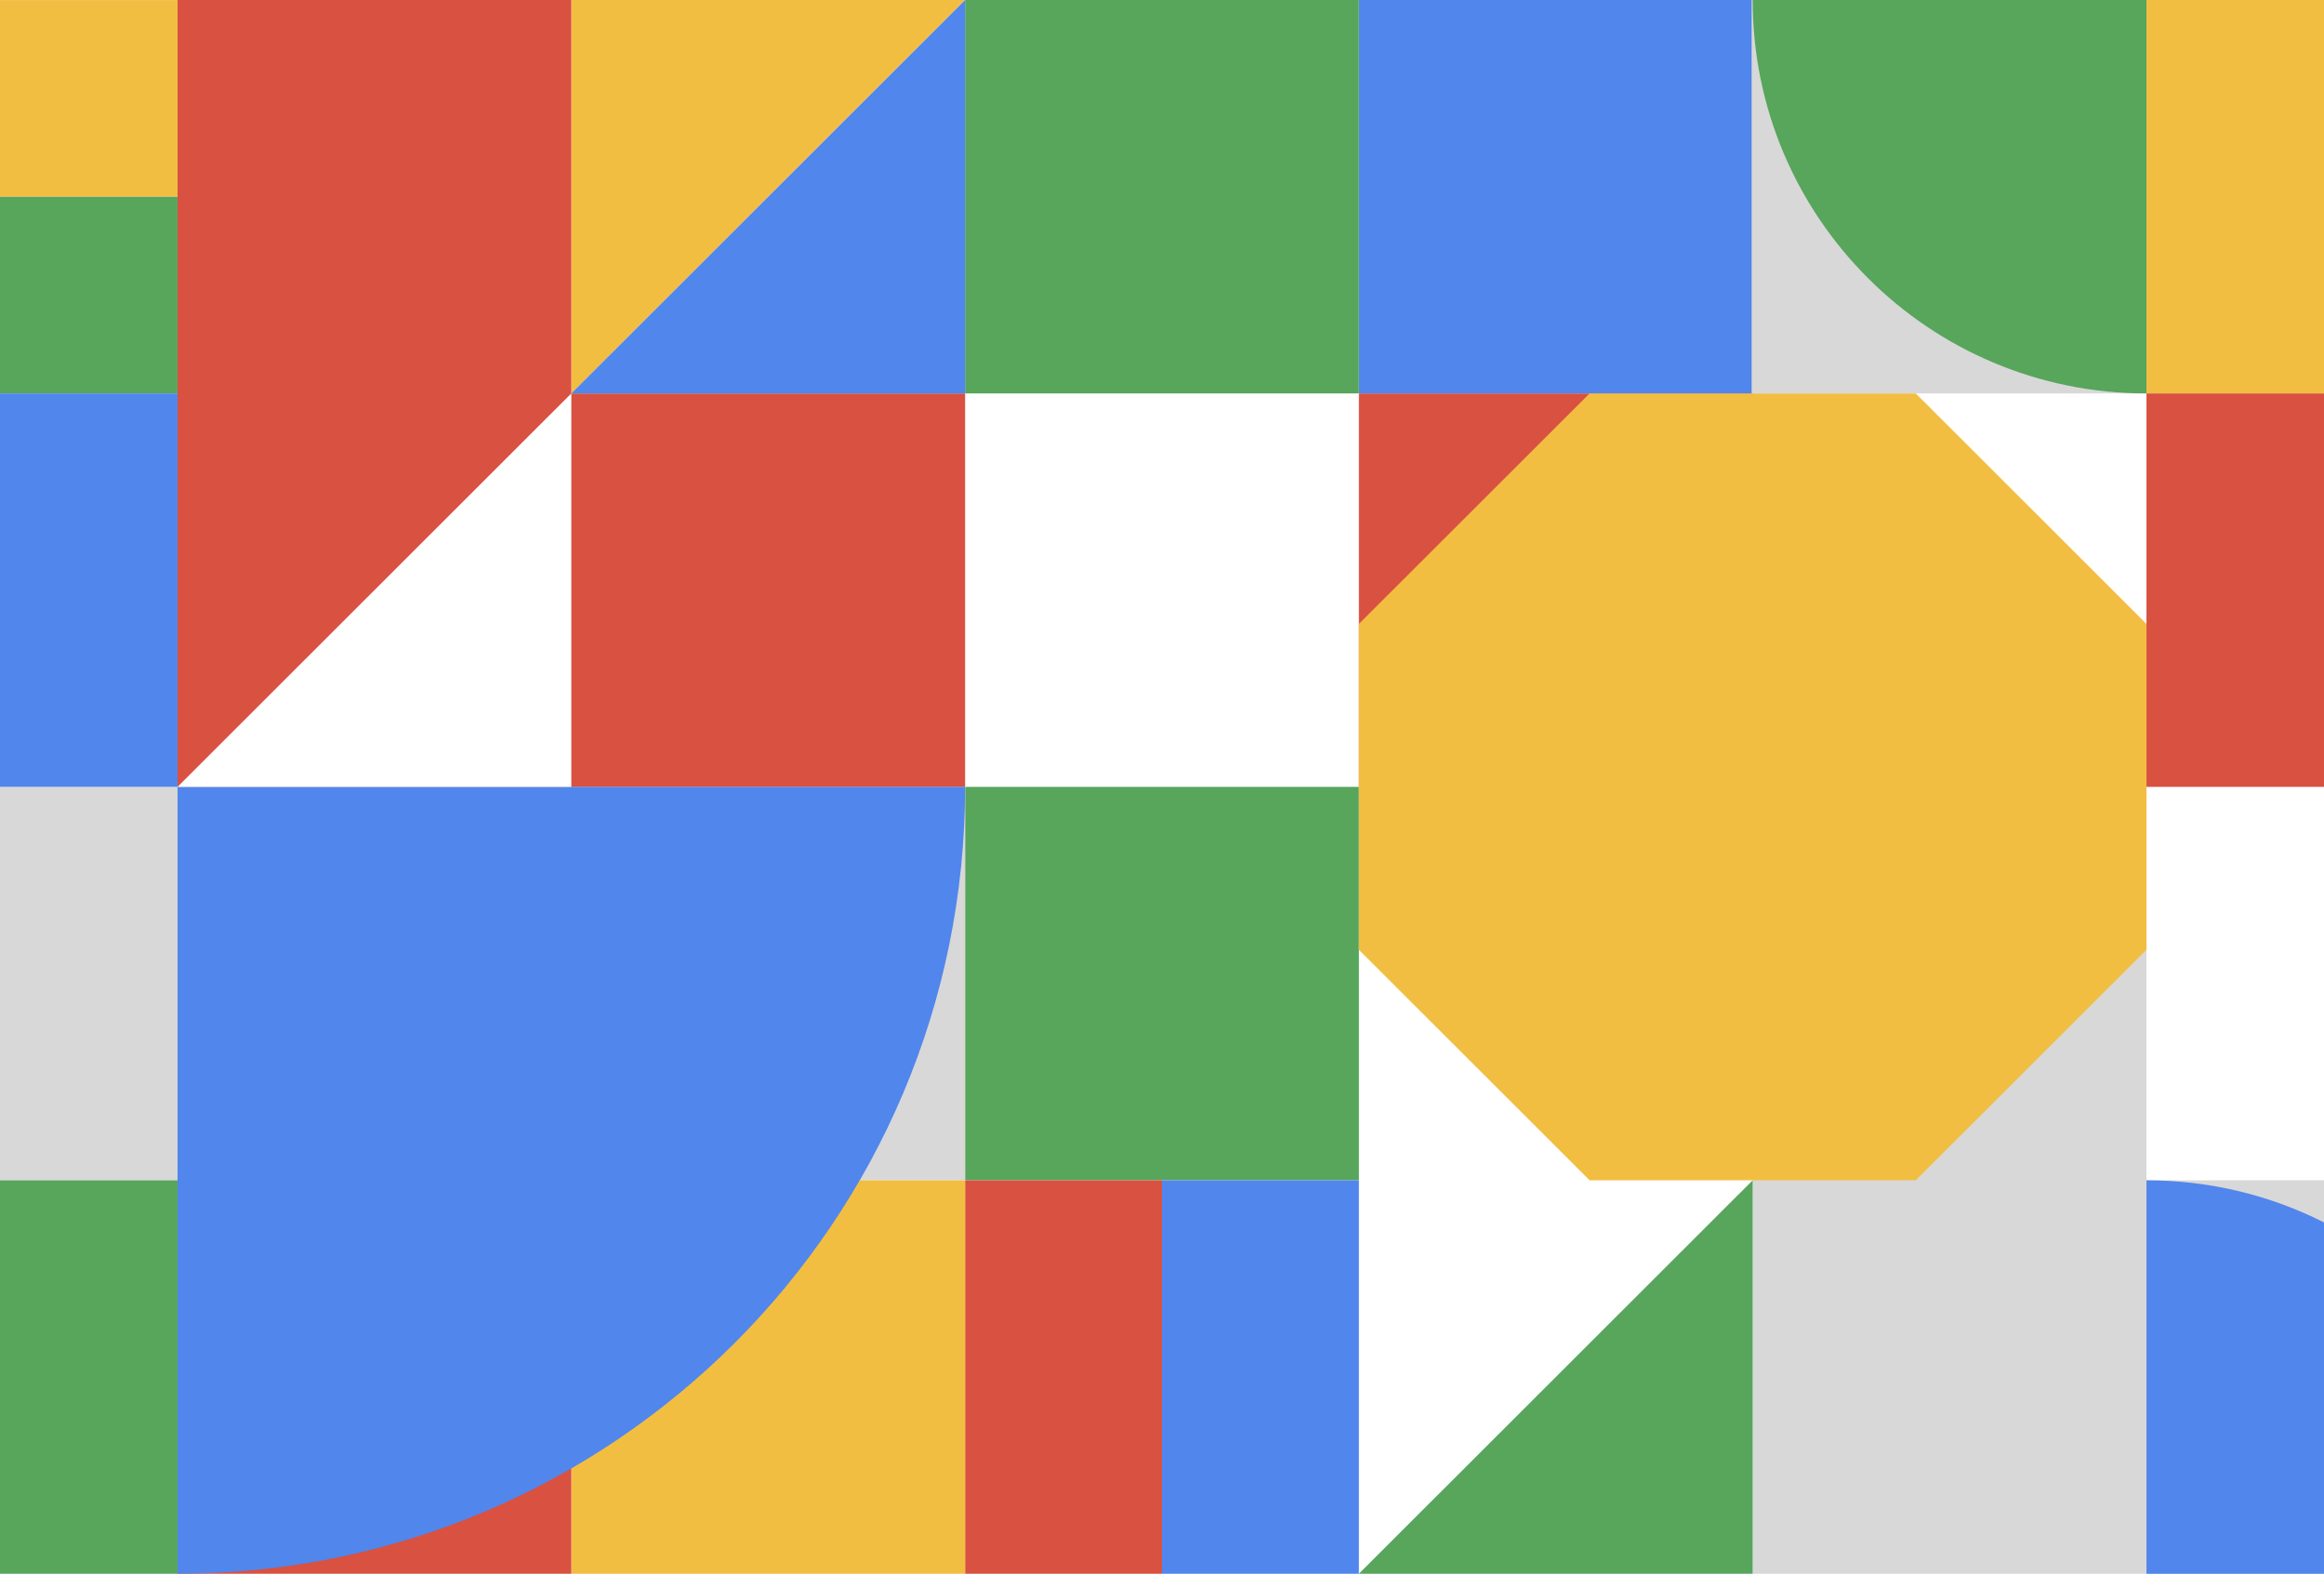
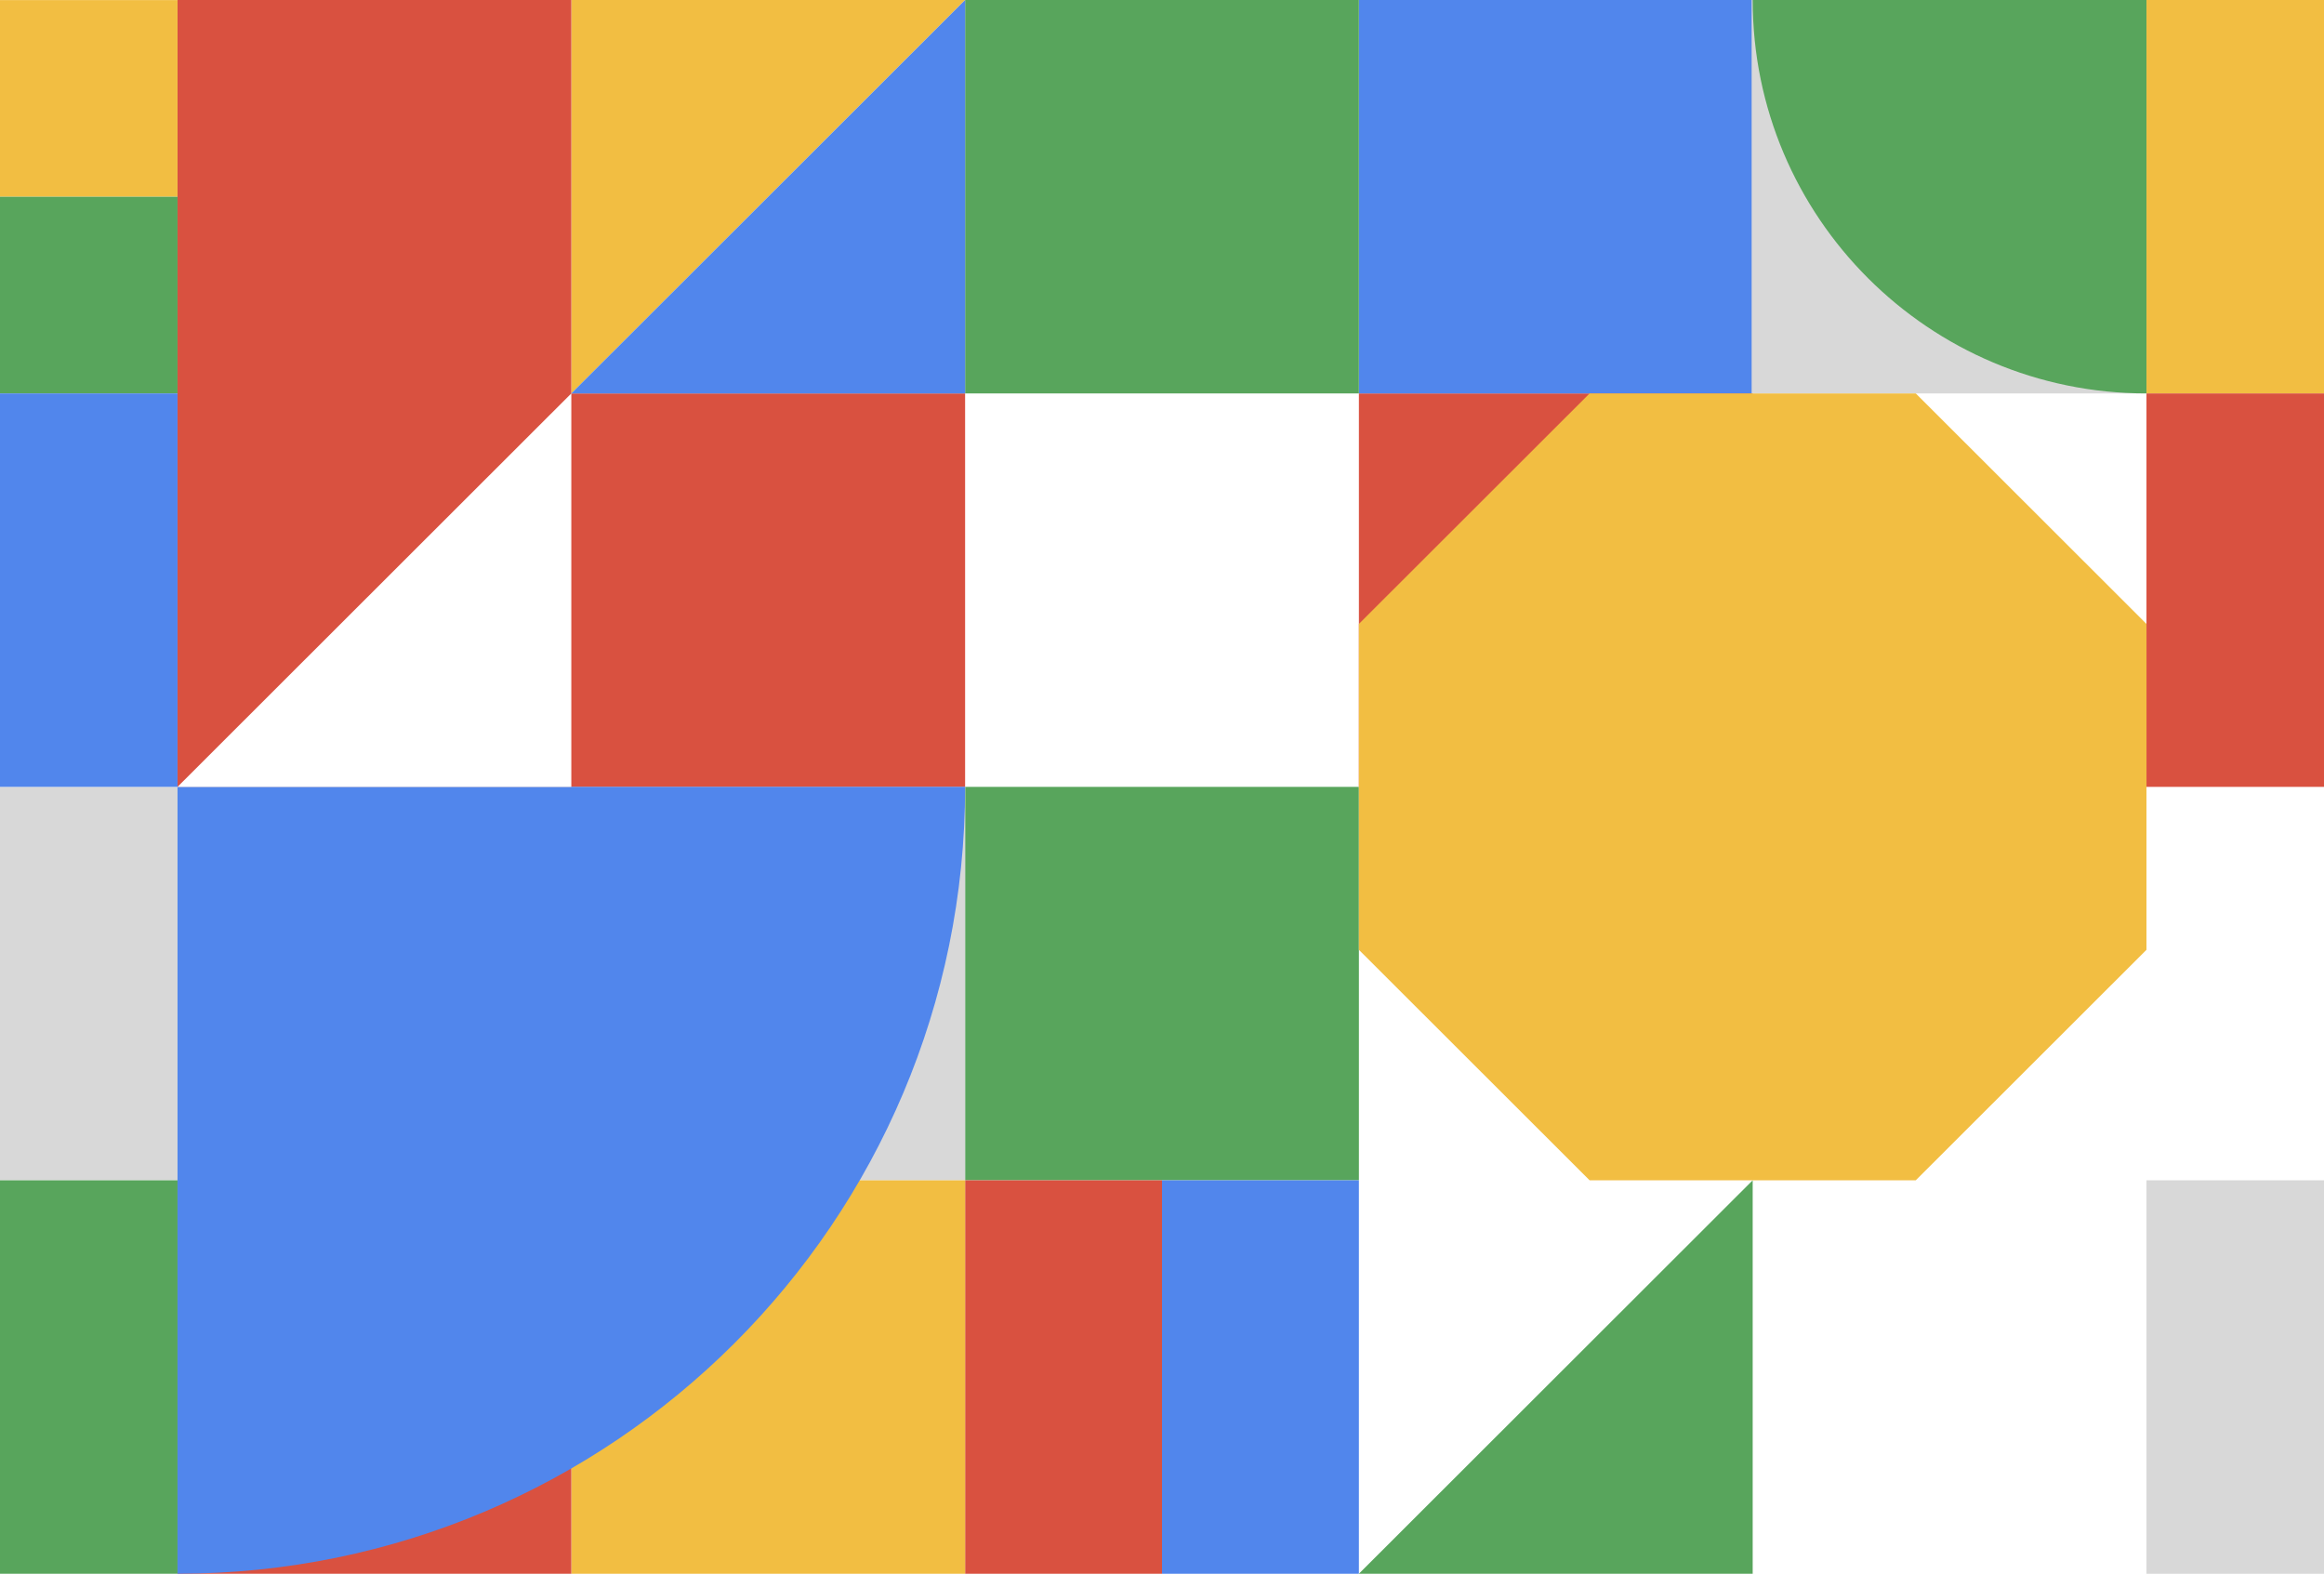
<svg xmlns="http://www.w3.org/2000/svg" id="Layer_2" viewBox="0 0 288 195">
  <defs>
    <style>.cls-1{fill:#d95140;}.cls-2{fill:#5186ec;}.cls-3{fill:#d8d8d8;}.cls-4{fill:#58a55c;}.cls-5{fill:#f2be42;}.cls-6{fill:#fff;}</style>
  </defs>
  <g id="Layer_4">
    <rect class="cls-6" y="0" width="288" height="195" />
    <rect class="cls-1" x="168.4" y="48.75" width="48.8" height="48.75" />
    <rect class="cls-4" x="119.6" y="97.5" width="48.8" height="48.75" transform="translate(288 243.75) rotate(180)" />
    <rect class="cls-3" x="266" y="146.25" width="22" height="48.75" transform="translate(554 341.25) rotate(180)" />
    <rect class="cls-5" x="266" width="22" height="48.75" transform="translate(554 48.75) rotate(180)" />
    <rect class="cls-1" x="266" y="48.75" width="22" height="48.75" transform="translate(554 146.25) rotate(180)" />
-     <rect class="cls-3" x="217.2" y="97.5" width="48.8" height="97.5" transform="translate(483.2 292.5) rotate(180)" />
    <rect class="cls-2" x="168.4" y="0" width="48.8" height="48.75" transform="translate(385.6 48.75) rotate(180)" />
    <rect class="cls-3" x="217.07" y="0" width="48.8" height="48.75" transform="translate(482.94 48.75) rotate(180)" />
    <polygon class="cls-6" points="168.4 195 217.2 146.25 168.4 146.25 168.4 195" />
    <rect class="cls-4" x="119.6" y="0" width="48.8" height="48.75" transform="translate(288 48.75) rotate(180)" />
    <rect class="cls-1" x="119.6" y="146.25" width="24.4" height="48.75" transform="translate(263.6 341.25) rotate(180)" />
    <rect class="cls-2" x="144" y="146.25" width="24.4" height="48.75" transform="translate(312.4 341.25) rotate(180)" />
    <polygon class="cls-5" points="70.8 48.75 119.6 0 70.8 0 70.8 48.75" />
    <rect class="cls-3" x="0" y="97.5" width="119.6" height="48.75" transform="translate(119.6 243.75) rotate(180)" />
    <rect class="cls-5" x="70.8" y="146.25" width="48.8" height="48.75" transform="translate(190.4 341.25) rotate(180)" />
    <polygon class="cls-1" points="22 97.5 70.8 48.75 70.8 0 22 0 22 97.5" />
    <rect class="cls-1" x="22" y="48.75" width="97.6" height="48.75" transform="translate(141.6 146.25) rotate(180)" />
    <rect class="cls-1" x="22" y="146.25" width="48.8" height="48.75" transform="translate(92.8 341.25) rotate(180)" />
    <rect class="cls-5" y="0" width="22" height="24.37" transform="translate(22 24.38) rotate(180)" />
    <rect class="cls-4" y="24.38" width="22" height="24.37" transform="translate(22 73.13) rotate(180)" />
    <rect class="cls-2" y="48.75" width="22" height="48.75" transform="translate(22 146.25) rotate(180)" />
    <rect class="cls-4" y="146.25" width="22" height="48.75" transform="translate(22 341.25) rotate(180)" />
-     <path class="cls-2" d="M266,146.25v48.75h22v-43.53c-6.61-3.34-14.09-5.22-22-5.22Z" />
    <path class="cls-4" d="M266,48.75C239.05,48.75,217.2,26.92,217.2,0h48.8v48.75Z" />
    <polygon class="cls-4" points="217.2 146.25 168.4 195 217.2 195 217.2 146.25" />
    <polygon class="cls-5" points="237.41 48.75 196.99 48.75 168.4 77.31 168.4 117.69 196.99 146.25 237.41 146.25 266 117.69 266 77.31 237.41 48.75" />
    <polygon class="cls-2" points="119.6 0 70.8 48.75 119.6 48.75 119.6 0" />
    <path class="cls-2" d="M119.6,97.5c0,53.85-43.7,97.5-97.6,97.5v-97.5s97.6,0,97.6,0Z" />
    <polygon class="cls-6" points="70.8 48.75 22 97.5 70.8 97.5 70.8 48.75" />
  </g>
</svg>